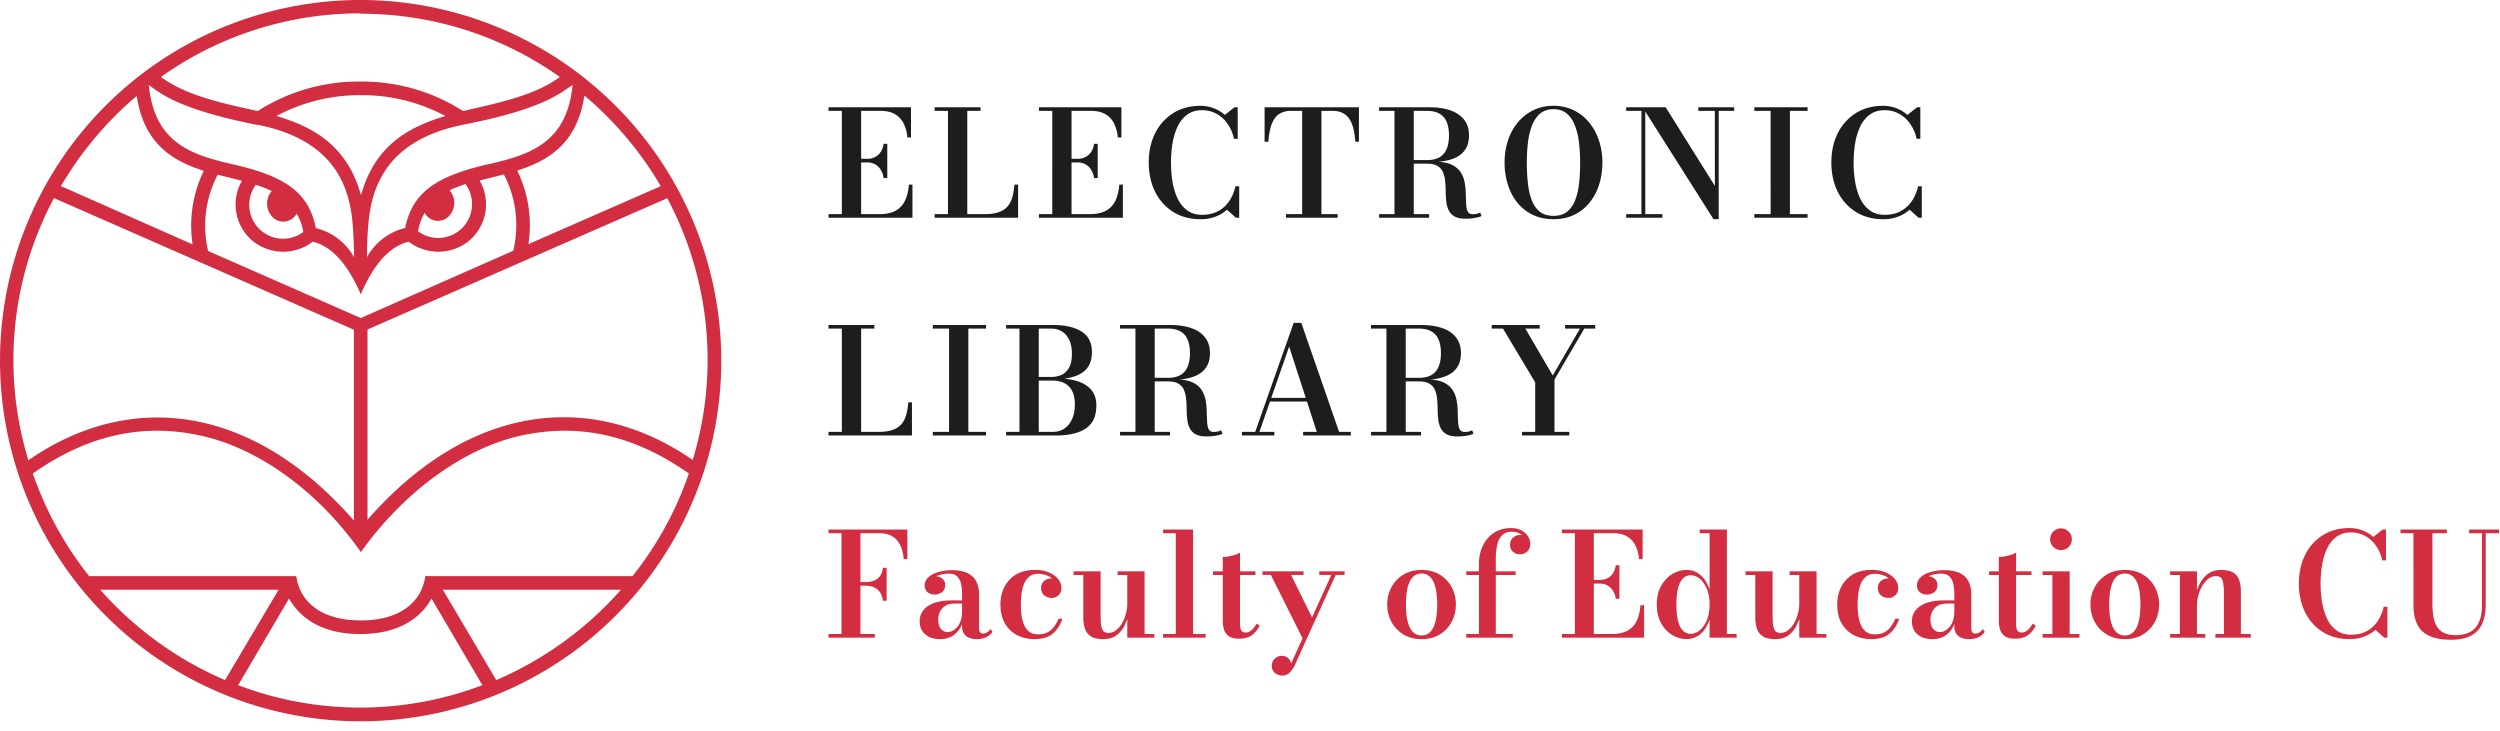
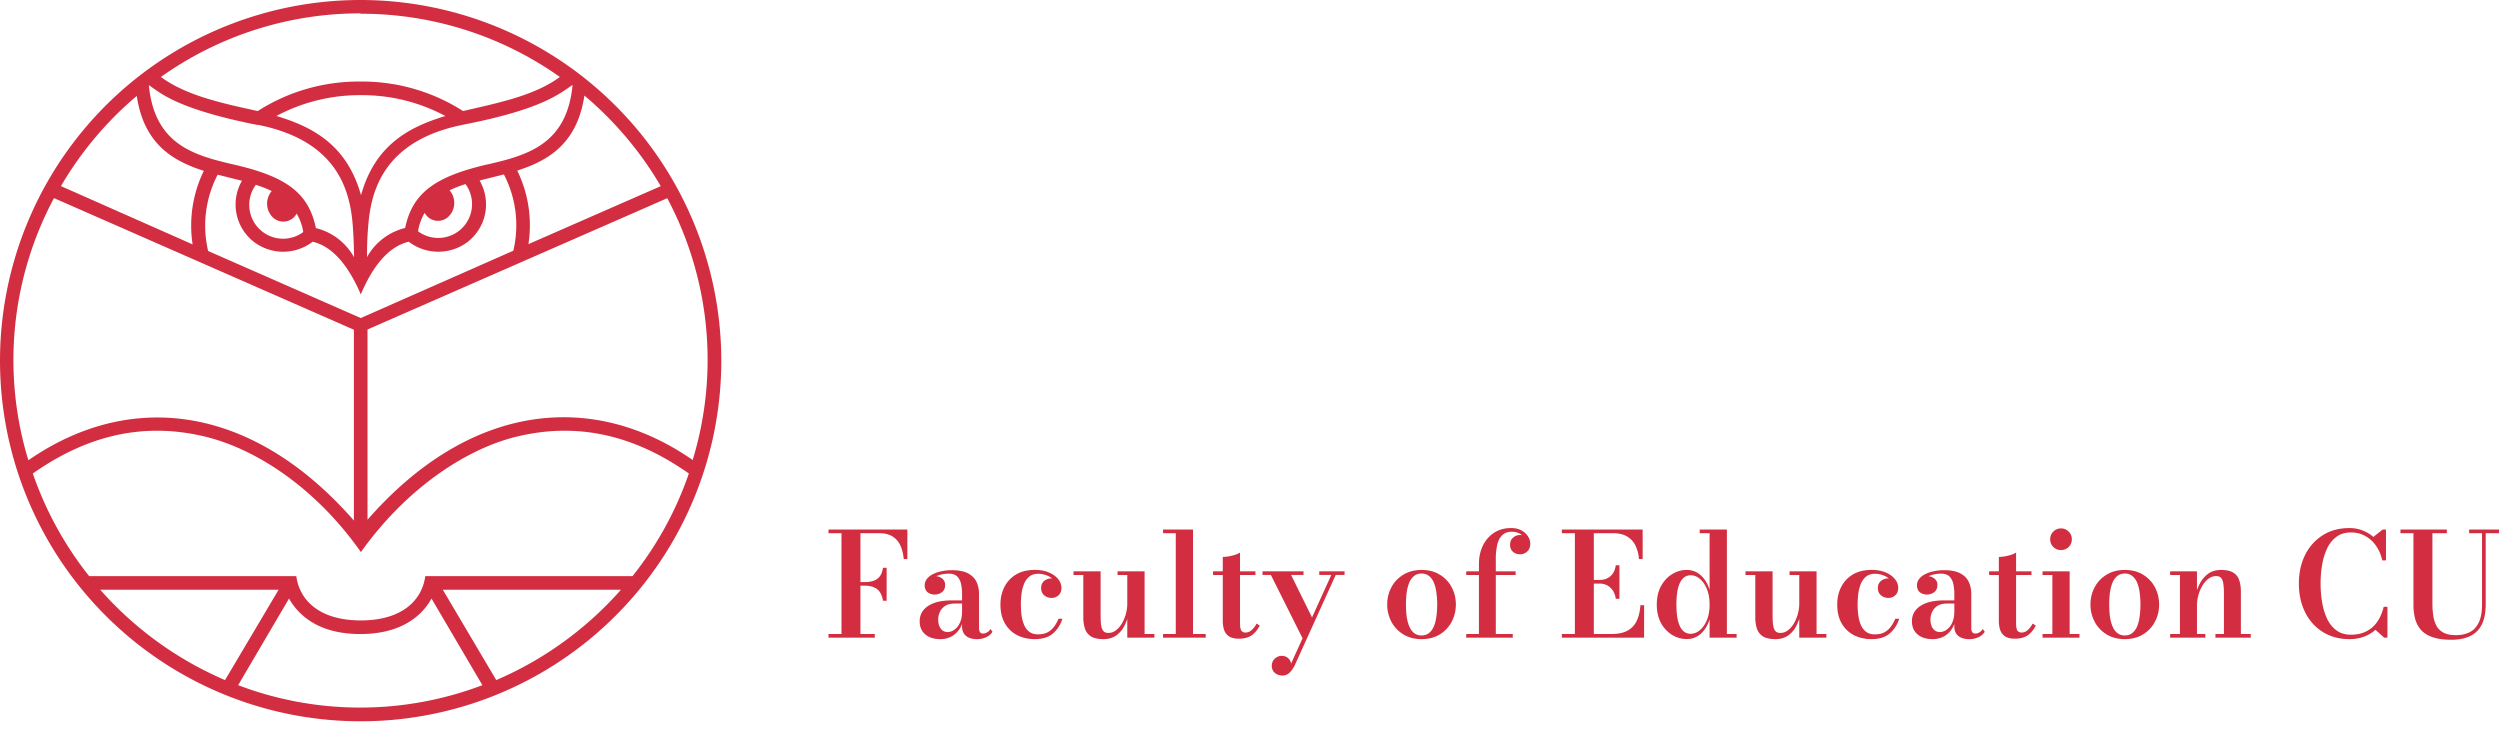
<svg xmlns="http://www.w3.org/2000/svg" width="171" height="50" fill="none" viewBox="0 0 171 50">
  <path fill="#D32D41" d="M25.138 35.589V22.537l20.501-8.98a23.5 23.5 0 0 1 1.74 17.907c-6.96-4.829-15.349-3.828-22.275 4.125m18.15 3.82H29.09c-.226 1.653-1.592 3.028-4.412 3.028s-4.194-1.375-4.411-3.028H6.1a23.7 23.7 0 0 1-3.855-7.022c3.037-2.132 7.03-3.768 12.052-2.454 3.28.87 7.282 3.41 10.389 7.831 3.098-4.35 7.109-6.961 10.39-7.831 5.011-1.314 9.005.322 12.042 2.454a23.5 23.5 0 0 1-3.855 7.022m-9.319 7.109L30.29 40.34h12.182a24 24 0 0 1-8.528 6.178m-9.267 1.88a23.5 23.5 0 0 1-8.388-1.532l3.48-5.926c.54.957 1.828 2.428 4.873 2.428s4.351-1.47 4.873-2.428l3.48 5.926a23.5 23.5 0 0 1-8.379 1.531M6.874 40.34h12.182l-3.663 6.178a24 24 0 0 1-8.536-6.178m-3.15-26.783 20.5 8.997v13.052c-6.96-7.953-15.297-8.954-22.267-4.124a23.5 23.5 0 0 1 1.74-17.908m5.674-7.022c.487 3.298 2.463 4.455 4.586 5.134a8.56 8.56 0 0 0-.766 5.03L4.168 12.73a23.8 23.8 0 0 1 5.22-6.195m8.241 2.001c5.343 1.062 6.309 4.35 6.5 6.892.07.957.087 1.74.087 2.166a4.1 4.1 0 0 0-2.61-1.992c-.505-2.472-2.115-3.542-5.63-4.351-2.759-.635-5.413-1.392-5.795-5.43.818.557 1.923 1.627 7.413 2.724M24.651.94a23.5 23.5 0 0 1 13.644 4.324c-1.68 1.245-4.055 1.74-6.622 2.332a12.8 12.8 0 0 0-7.022-2.018 12.8 12.8 0 0 0-7.022 2.018c-2.558-.557-4.942-1.087-6.622-2.332A23.5 23.5 0 0 1 24.66.914m6.09 12.103q.53-.252 1.088-.426a2.314 2.314 0 0 1-3.245 3.228c.074-.444.227-.871.452-1.262a1.035 1.035 0 0 0 1.601.288 1.314 1.314 0 0 0 .105-1.828M18.899 7.936a12.1 12.1 0 0 1 5.77-1.427c2.02-.018 4.013.473 5.795 1.427-2.55.765-4.83 2.027-5.77 5.42-.948-3.393-3.228-4.655-5.777-5.42m-.226 6.96a1.035 1.035 0 0 0 1.6-.286c.23.388.383.816.453 1.261a2.314 2.314 0 0 1-3.245-3.228q.56.172 1.087.426a1.323 1.323 0 0 0 .105 1.828m-1.34 1.636a3.315 3.315 0 0 0 4.037 0c1.392.33 2.463 1.68 3.29 3.602.817-1.923 1.887-3.272 3.28-3.602a3.33 3.33 0 0 0 4.046 0 3.246 3.246 0 0 0 .8-4.186l1.662-.417a7.54 7.54 0 0 1 .644 5.22l-10.433 4.604-10.441-4.586a7.56 7.56 0 0 1 .652-5.22l1.662.417a3.24 3.24 0 0 0 .8 4.168m15.993-5.29c-3.48.817-5.125 1.887-5.63 4.35a4.1 4.1 0 0 0-2.61 1.993c0-.4 0-1.21.087-2.167.191-2.506 1.166-5.83 6.508-6.892 5.526-1.087 6.596-2.158 7.466-2.714-.383 4.037-3.037 4.794-5.795 5.43m11.834 1.487-9.058 3.968a8.5 8.5 0 0 0-.766-5.03c2.123-.678 4.098-1.835 4.594-5.133a23.9 23.9 0 0 1 5.221 6.195M24.677 0a24.668 24.668 0 1 0 24.66 24.669A24.695 24.695 0 0 0 24.677 0m35.716 41.092a1.4 1.4 0 0 0-.187-.558.9.9 0 0 0-.405-.35q-.256-.123-.656-.123H58.5v-.247h.646q.4 0 .656-.108a.9.9 0 0 0 .405-.321q.142-.217.187-.548h.252v2.255zm1.672-4.874v2.023h-.251a2.8 2.8 0 0 0-.227-.928 1.4 1.4 0 0 0-.543-.621q-.354-.222-.917-.222h-1.273v6.895h.982v.252h-3.167v-.252h.888V36.47h-.888v-.252zm4.737 7.498q-.286 0-.513-.094a.77.77 0 0 1-.355-.281.9.9 0 0 1-.129-.503v-2.225q0-.356-.069-.666a1 1 0 0 0-.261-.513q-.197-.197-.592-.197-.197 0-.429.044-.226.045-.43.138a.9.9 0 0 0-.33.247.56.56 0 0 0-.128.37h-.306q0-.286.203-.459a.72.72 0 0 1 .473-.172q.277 0 .493.157a.53.53 0 0 1 .217.454q0 .33-.222.494a.82.82 0 0 1-.488.157.75.75 0 0 1-.493-.162q-.192-.168-.192-.469 0-.256.157-.449.158-.197.425-.325.266-.129.591-.193.326-.069.666-.069.72 0 1.13.222t.577.592q.168.365.168.8v2.342q0 .158.059.271.06.11.237.109a.55.55 0 0 0 .261-.084.57.57 0 0 0 .227-.232l.138.193a.95.95 0 0 1-.414.365 1.5 1.5 0 0 1-.671.138m-2.491 0q-.642 0-1.026-.326-.38-.33-.38-.893 0-.66.572-1.045.578-.385 1.628-.385h1.16v.217h-.977q-.395 0-.642.163a.97.97 0 0 0-.36.414 1.2 1.2 0 0 0-.113.503q0 .242.069.44.075.191.217.31.148.118.365.118a.8.8 0 0 0 .454-.158 1.16 1.16 0 0 0 .375-.468q.153-.315.152-.794h.153q0 .567-.207.996a1.6 1.6 0 0 1-.572.67 1.56 1.56 0 0 1-.868.238m6.463 0q-.66 0-1.194-.267a2.04 2.04 0 0 1-.838-.799q-.31-.528-.311-1.302 0-.675.276-1.208a2.07 2.07 0 0 1 .8-.849q.526-.31 1.287-.31.547 0 .952.177.41.172.631.454a.94.94 0 0 1 .227.597q0 .325-.202.508a.68.68 0 0 1-.479.182.9.9 0 0 1-.325-.069.7.7 0 0 1-.276-.222.66.66 0 0 1-.109-.39q0-.31.212-.483a.78.78 0 0 1 .498-.172q.267 0 .469.167.202.168.202.479h-.246a.65.65 0 0 0-.124-.385 1.1 1.1 0 0 0-.32-.306 1.5 1.5 0 0 0-.434-.202 1.6 1.6 0 0 0-.454-.07q-.38 0-.617.198a1.26 1.26 0 0 0-.36.508 2.7 2.7 0 0 0-.168.68 6 6 0 0 0 .01 1.51q.06.37.188.651.132.275.36.44.231.157.577.157.38 0 .646-.138.266-.143.444-.385.183-.24.306-.547h.266a2.15 2.15 0 0 1-.641 1.006q-.45.39-1.253.39m4.706 0q-.568 0-.869-.193a1 1 0 0 1-.404-.532 2.5 2.5 0 0 1-.109-.765v-2.895h-.67v-.252h1.854v2.994q0 .414.035.686.039.265.153.4.113.133.34.133a.84.84 0 0 0 .533-.188q.24-.187.41-.483.171-.3.26-.651.094-.35.094-.681l.163-.01q0 .335-.089.755a3 3 0 0 1-.286.799 1.8 1.8 0 0 1-.552.636q-.345.246-.864.247m1.627-.099v-4.286h-.666v-.252h1.85v4.286h.67v.252zm4.496-7.399v7.147h.868v.252h-2.915v-.252h.868V36.47h-.868v-.252zm3.136 7.468q-.449 0-.685-.168a.85.85 0 0 1-.326-.439 2 2 0 0 1-.089-.592v-4.394q.291 0 .627-.084.34-.084.552-.212v4.824q0 .37.089.508.094.138.3.138a.62.62 0 0 0 .41-.173 1.4 1.4 0 0 0 .33-.439l.218.128q-.193.405-.528.657-.336.246-.898.246m-1.766-4.355v-.252h2.9v.252zm5.338-.005 1.543 3.132-.676 1.366-2.249-4.498h-.572v-.247h2.806v.247zm3.659-.247v.247h-.607l-2.782 6.14a1.9 1.9 0 0 1-.36.533.7.7 0 0 1-.522.208.8.8 0 0 1-.326-.074.64.64 0 0 1-.271-.217.6.6 0 0 1-.109-.365q0-.203.089-.36a.7.7 0 0 1 .888-.266.6.6 0 0 1 .227.187q.093.123.113.28l2.752-6.066h-.823v-.247zm5.27 4.637q-.725 0-1.253-.326a2.23 2.23 0 0 1-.814-.863 2.5 2.5 0 0 1-.286-1.179q0-.64.286-1.179.286-.537.814-.858.529-.326 1.252-.326.726 0 1.248.326.528.321.81.858.285.538.285 1.18 0 .64-.286 1.178a2.2 2.2 0 0 1-.809.863q-.522.326-1.248.326m0-.252q.315 0 .522-.178.213-.177.33-.478.12-.3.164-.68a6 6 0 0 0 0-1.56 2.7 2.7 0 0 0-.163-.68q-.12-.3-.33-.478a.78.78 0 0 0-.523-.178.8.8 0 0 0-.533.178 1.2 1.2 0 0 0-.326.478q-.119.301-.167.68-.045.375-.045.78 0 .399.044.78.05.38.168.68.12.3.326.478a.8.8 0 0 0 .532.178m3.922.153v-5.046q0-.675.261-1.233.267-.558.76-.888t1.188-.33q.42 0 .711.167.29.163.439.41a.9.9 0 0 1 .153.488q0 .355-.217.543a.7.7 0 0 1-.484.187.8.8 0 0 1-.311-.064.66.66 0 0 1-.266-.212.65.65 0 0 1-.103-.38q0-.315.212-.488a.7.7 0 0 1 .453-.178q.168 0 .331.074a.66.66 0 0 1 .266.202q.11.129.109.316h-.247a.66.66 0 0 0-.133-.4.94.94 0 0 0-.355-.295 1.1 1.1 0 0 0-.513-.119q-.405 0-.646.222-.242.217-.351.646a4.5 4.5 0 0 0-.103 1.05v5.328zm-.868 0v-.252h3.181v.252zm0-4.286v-.252h3.378v.252zm6.542 4.286v-.252h.888V36.47h-.888v-.252h5.524v2.023h-.251a2.6 2.6 0 0 0-.242-.928 1.45 1.45 0 0 0-.577-.621q-.376-.222-.952-.222h-1.317v6.895h1.218q.671 0 1.09-.231.42-.233.627-.671.207-.44.251-1.066h.252v2.22zm3.684-2.659a1.3 1.3 0 0 0-.197-.562 1.04 1.04 0 0 0-.898-.478h-.597v-.252h.597q.282 0 .513-.108a1 1 0 0 0 .385-.336q.153-.227.197-.557h.252v2.293zm4.845 2.752q-.518 0-.986-.28a2.14 2.14 0 0 1-.76-.81q-.291-.527-.291-1.267t.291-1.268q.295-.532.76-.813.468-.287.986-.287.572 0 .977.37.404.37.597.992V36.47h-.676v-.252h1.859v7.147h.666v.252h-1.849v-1.253q-.194.616-.597.982-.405.365-.977.365m.286-.36a.95.95 0 0 0 .607-.236q.296-.237.488-.68.193-.445.193-1.081t-.193-1.085q-.192-.45-.488-.686a.95.95 0 0 0-.607-.237q-.315 0-.538.222-.216.217-.33.661t-.113 1.125q0 .685.113 1.125.114.438.33.656a.74.74 0 0 0 .538.217m5.795.364q-.567 0-.868-.193a1 1 0 0 1-.405-.532 2.5 2.5 0 0 1-.108-.765v-2.895h-.671v-.252h1.854v2.994q0 .414.035.686.039.265.153.4.113.133.34.133a.84.84 0 0 0 .533-.188q.241-.187.409-.483.173-.3.262-.651.093-.35.093-.681l.163-.01q0 .335-.089.755a3 3 0 0 1-.286.799 1.8 1.8 0 0 1-.552.636q-.345.246-.863.247m1.627-.099v-4.286h-.665v-.252h1.849v4.286h.671v.252zm4.939.099q-.661 0-1.194-.267a2.04 2.04 0 0 1-.838-.799q-.311-.528-.311-1.302 0-.675.276-1.208.276-.539.799-.849.528-.31 1.288-.31.547 0 .952.177.409.172.631.454a.94.94 0 0 1 .227.597q0 .325-.202.508a.68.68 0 0 1-.479.182.9.9 0 0 1-.325-.069.7.7 0 0 1-.277-.222.66.66 0 0 1-.108-.39.59.59 0 0 1 .212-.483.78.78 0 0 1 .498-.172q.267 0 .469.167.202.168.202.479h-.247a.65.65 0 0 0-.123-.385 1.1 1.1 0 0 0-.321-.306 1.5 1.5 0 0 0-.434-.202 1.6 1.6 0 0 0-.453-.07q-.38 0-.617.198a1.25 1.25 0 0 0-.36.508 2.7 2.7 0 0 0-.168.68 6 6 0 0 0-.044.716q0 .425.054.794.059.37.187.651.133.275.361.44a1 1 0 0 0 .577.157q.38 0 .646-.138.265-.143.444-.385a2.4 2.4 0 0 0 .306-.547h.266a2.15 2.15 0 0 1-.641 1.006q-.45.39-1.253.39m6.664 0q-.286 0-.513-.094a.77.77 0 0 1-.356-.281.9.9 0 0 1-.128-.503v-2.225q0-.356-.069-.666a1 1 0 0 0-.261-.513q-.198-.197-.592-.197-.198 0-.429.044a2 2 0 0 0-.429.138.94.94 0 0 0-.331.247.56.56 0 0 0-.128.37h-.306q0-.286.202-.459a.72.72 0 0 1 .474-.172q.276 0 .493.157a.53.53 0 0 1 .217.454q0 .33-.222.494a.83.83 0 0 1-.488.157.75.75 0 0 1-.494-.162q-.192-.168-.192-.469 0-.256.158-.449.158-.197.424-.325a2.5 2.5 0 0 1 .592-.193q.326-.069.666-.069.72 0 1.13.222t.577.592q.167.365.167.8v2.342q0 .158.06.271.059.11.236.109a.55.55 0 0 0 .262-.084.6.6 0 0 0 .227-.232l.138.193a.95.95 0 0 1-.415.365 1.5 1.5 0 0 1-.67.138m-2.491 0q-.642 0-1.026-.326-.38-.33-.38-.893 0-.66.572-1.045.577-.385 1.628-.385h1.159v.217h-.977q-.395 0-.641.163a.97.97 0 0 0-.36.414 1.2 1.2 0 0 0-.114.503q0 .242.07.44a.73.73 0 0 0 .217.31q.147.118.365.118a.8.8 0 0 0 .453-.158 1.15 1.15 0 0 0 .375-.468q.153-.315.153-.794h.153q0 .567-.207.996-.203.43-.572.67a1.56 1.56 0 0 1-.868.238m5.639-.03q-.449 0-.686-.168a.85.85 0 0 1-.325-.439 2 2 0 0 1-.089-.592v-4.394q.291 0 .626-.084a2 2 0 0 0 .553-.212v4.824q0 .37.089.508.093.138.3.138a.62.62 0 0 0 .41-.173 1.4 1.4 0 0 0 .33-.439l.217.128q-.192.405-.527.657-.336.246-.898.246m-1.766-4.355v-.252h2.9v.252zm4.917-1.707a.724.724 0 0 1-.739-.74q0-.31.212-.523a.72.72 0 0 1 .527-.217.7.7 0 0 1 .523.217.7.7 0 0 1 .217.523.724.724 0 0 1-.74.74m.592 1.455v4.286h.671v.252h-2.525v-.252h.671v-4.034h-.671v-.252zm3.776 4.637q-.725 0-1.252-.326a2.2 2.2 0 0 1-.814-.863 2.5 2.5 0 0 1-.286-1.179q0-.64.286-1.179.286-.537.814-.858.527-.326 1.252-.326.726 0 1.248.326.528.321.809.858.286.538.286 1.18 0 .64-.286 1.178a2.2 2.2 0 0 1-.809.863q-.522.326-1.248.326m0-.252q.316 0 .523-.178a1.16 1.16 0 0 0 .331-.478q.118-.3.163-.68a6.2 6.2 0 0 0 0-1.56 2.7 2.7 0 0 0-.163-.68 1.16 1.16 0 0 0-.331-.478.77.77 0 0 0-.523-.178.8.8 0 0 0-.532.178 1.2 1.2 0 0 0-.326.478q-.118.301-.168.68a6.8 6.8 0 0 0 0 1.56q.05.38.168.68t.326.478a.8.8 0 0 0 .532.178m4.932-4.384v4.285h.572v.252h-2.407v-.252h.671v-4.034h-.671v-.252zm3.004 1.385v2.9h.675v.252h-2.416v-.252h.582v-2.742q0-.414-.04-.68-.034-.272-.148-.405t-.345-.133a.85.85 0 0 0-.533.187 1.7 1.7 0 0 0-.419.488 2.6 2.6 0 0 0-.266.647q-.094.35-.094.68l-.178.01q0-.335.094-.75.099-.42.311-.804t.557-.631q.35-.246.863-.247.563 0 .854.193.29.187.394.523.11.335.109.764m7.434 3.251q-1.06 0-1.839-.494a3.3 3.3 0 0 1-1.204-1.351q-.424-.858-.424-1.953 0-1.1.424-1.954a3.3 3.3 0 0 1 1.204-1.351q.779-.493 1.839-.493.47 0 .883.162.415.159.745.444l.641-.508h.222v2.111h-.256a2.7 2.7 0 0 0-.439-1.016 2.15 2.15 0 0 0-.74-.66 2 2 0 0 0-.957-.233q-.587 0-.986.291a2.1 2.1 0 0 0-.642.79 4.3 4.3 0 0 0-.345 1.12q-.108.626-.108 1.297t.108 1.297q.109.626.345 1.124.242.494.642.785.4.29.986.29.479 0 .853-.142.375-.149.652-.405a2.2 2.2 0 0 0 .453-.606q.183-.351.277-.755h.256v2.111h-.222l-.597-.538q-.33.297-.784.469a2.8 2.8 0 0 1-.987.168m10.225-7.498v.252h-.913v4.878q0 1.218-.582 1.815t-1.775.597q-1.342 0-1.964-.567t-.621-1.845V36.47h-.888v-.252h3.172v.252h-.987v4.78q0 .488.064.892.064.405.232.696.173.29.488.448.316.159.814.158.553 0 .952-.202.405-.207.622-.666.222-.463.222-1.228V36.47h-.883v-.252z" />
-   <path fill="#1D1D1B" d="M56.67 14.894v-.247h.912V7.584h-.912v-.247h5.642v2.066h-.247a2.6 2.6 0 0 0-.252-.947 1.47 1.47 0 0 0-.589-.64q-.383-.232-.972-.232h-1.35v7.063h1.244q.69 0 1.118-.237.429-.241.64-.69.216-.453.262-1.093h.247v2.267zm3.768-2.716a1.36 1.36 0 0 0-.201-.574 1.05 1.05 0 0 0-.917-.493h-.62v-.247h.62q.287 0 .519-.116.235-.116.393-.343a1.3 1.3 0 0 0 .206-.569h.252v2.342zm3.492 2.716v-.247h.912V7.584h-.912v-.247h3.139v.247h-.907v7.063h1.209q.575 0 .947-.136.378-.136.6-.393.22-.262.327-.635.105-.378.141-.856h.252v2.267zm7.133 0v-.247h.912V7.584h-.912v-.247h5.642v2.066h-.247a2.6 2.6 0 0 0-.252-.947 1.47 1.47 0 0 0-.59-.64q-.382-.232-.972-.232h-1.35v7.063h1.245q.69 0 1.118-.237.428-.241.64-.69.216-.453.262-1.093h.246v2.267zm3.768-2.716a1.36 1.36 0 0 0-.202-.574 1.05 1.05 0 0 0-.916-.493h-.62v-.247h.62q.286 0 .518-.116.238-.116.393-.343.162-.231.207-.569h.252v2.342zm7.29 2.816q-1.083 0-1.879-.503a3.4 3.4 0 0 1-1.234-1.38q-.433-.877-.433-1.995 0-1.124.433-1.995a3.4 3.4 0 0 1 1.234-1.38q.796-.504 1.88-.504.473 0 .896.166.428.16.76.458l.66-.524h.222v2.156h-.257a2.7 2.7 0 0 0-.448-1.037 2.16 2.16 0 0 0-.76-.68 2 2 0 0 0-.973-.237q-.6 0-1.012.297-.408.297-.655.806a4.4 4.4 0 0 0-.353 1.149q-.105.64-.106 1.325 0 .684.106 1.33.111.64.353 1.148.246.504.654.8.413.299 1.013.298.489 0 .872-.146.383-.15.665-.418.282-.267.468-.62.186-.357.277-.77h.257v2.156h-.222l-.614-.55a2.5 2.5 0 0 1-.801.48q-.459.17-1.003.17m5.839-.1v-.247h1.108V7.584h-.761a1.5 1.5 0 0 0-.705.151q-.283.146-.459.429a2.2 2.2 0 0 0-.262.664q-.09.39-.126.867h-.257V7.337h6.453v2.358h-.246a6 6 0 0 0-.126-.867q-.09-.388-.267-.664a1.17 1.17 0 0 0-.459-.429 1.5 1.5 0 0 0-.7-.15h-.766v7.062h1.109v.247zm8.188-3.799v-.146h1.48q.485 0 .812-.181.333-.182.499-.554.17-.373.17-.952 0-.58-.17-.947a1.1 1.1 0 0 0-.5-.55q-.326-.18-.81-.18h-3.3v-.248h3.451q.801 0 1.41.207.61.207.948.635.342.428.342 1.083 0 .654-.322 1.058-.319.402-.922.589-.6.186-1.456.186zm-1.819 3.799v-.247h3.42v.247zm1.053-.136v-7.27h1.32v7.27zm4.866.201q-.483 0-.76-.156a1 1 0 0 1-.403-.428 1.9 1.9 0 0 1-.161-.605 8 8 0 0 1-.04-.69q0-.357-.036-.69a2 2 0 0 0-.146-.604.87.87 0 0 0-.373-.429q-.257-.16-.72-.16h-1.461v-.132h2.025q.7 0 1.113.197.413.195.62.518.206.318.277.7.07.378.075.761.01.383.026.706.015.316.105.513.096.192.353.192.156 0 .277-.03.126-.036.227-.086l.09.242q-.12.065-.418.12-.297.061-.67.061m6.011.035q-.791 0-1.411-.297a3.05 3.05 0 0 1-1.053-.826 3.8 3.8 0 0 1-.654-1.234 4.9 4.9 0 0 1-.227-1.521q0-.817.237-1.522a3.7 3.7 0 0 1 .68-1.234 3.2 3.2 0 0 1 1.058-.826 3.1 3.1 0 0 1 1.37-.297 3.07 3.07 0 0 1 2.423 1.123q.443.53.68 1.234.242.705.242 1.522 0 .816-.227 1.52-.226.706-.66 1.235-.433.53-1.053.826-.614.297-1.405.297m0-.231q.579 0 .937-.287.357-.288.549-.791a4.6 4.6 0 0 0 .267-1.17q.07-.659.07-1.4t-.085-1.4a4.6 4.6 0 0 0-.287-1.164q-.202-.508-.56-.796-.352-.286-.891-.287-.54 0-.897.287-.352.288-.559.796a4.8 4.8 0 0 0-.287 1.164q-.081.66-.081 1.4 0 .741.071 1.4.07.66.262 1.17.19.504.549.79.363.288.942.288m6.277-7.426v7.31h1.168v.247h-2.473v-.247h1.043V7.584h-1.043v-.247zm6.08 0v.247h-1.058v7.41h-.353l-4.851-7.657h1.577l3.365 5.38V7.584h-1.133v-.247zm1.38 7.557v-.247h1.114V7.584h-1.114v-.247h3.643v.247h-1.209v7.063h1.209v.247zm8.816.1q-1.084 0-1.879-.503a3.4 3.4 0 0 1-1.234-1.38q-.434-.877-.434-1.995 0-1.124.434-1.995a3.4 3.4 0 0 1 1.234-1.38q.795-.504 1.879-.504.473 0 .896.166.429.16.761.458l.66-.524h.222v2.156h-.257a2.75 2.75 0 0 0-.449-1.037 2.15 2.15 0 0 0-.76-.68 2 2 0 0 0-.972-.237q-.6 0-1.013.297a2.1 2.1 0 0 0-.655.806 4.3 4.3 0 0 0-.352 1.149 8 8 0 0 0-.106 1.325q0 .684.106 1.33.11.64.352 1.148.247.504.655.8.413.299 1.013.298.488 0 .871-.146.383-.15.665-.418.282-.267.468-.62.187-.357.278-.77h.256v2.156h-.221l-.615-.55a2.5 2.5 0 0 1-.801.48 2.8 2.8 0 0 1-1.002.17M56.67 29.787v-.247h.912v-7.062h-.912v-.247h3.139v.247h-.907v7.062h1.209q.574 0 .947-.136.378-.135.6-.392.22-.263.327-.635.105-.378.14-.857h.253v2.267zm7.133 0v-.247h1.113v-7.062h-1.113v-.247h3.642v.247h-1.21v7.062h1.21v.247zm5.017 0v-.247h3.208q.42 0 .756-.216.337-.217.534-.635.201-.418.201-1.017 0-.6-.201-.958a1.2 1.2 0 0 0-.534-.518 1.7 1.7 0 0 0-.756-.162H70.88v-.16h1.37q.756 0 1.375.18.626.177.993.585.372.408.372 1.093 0 1.108-.73 1.582-.726.473-2.01.473zm.911-.106v-7.344h1.32v7.344zm1.149-3.737v-.162h1.048q.367 0 .685-.146.316-.146.508-.488.198-.348.197-.947 0-.6-.197-.978a1.3 1.3 0 0 0-.508-.564 1.36 1.36 0 0 0-.685-.181H68.82v-.247h3.229q1.209 0 1.924.443.715.44.715 1.42 0 .958-.68 1.406-.675.444-1.96.444zm7.55.045v-.146h1.48q.484 0 .812-.181.332-.182.498-.555.172-.372.172-.952t-.172-.947a1.1 1.1 0 0 0-.498-.549q-.328-.18-.811-.181h-3.3v-.247h3.45q.802 0 1.411.206.61.207.947.635.343.429.343 1.083 0 .656-.323 1.058-.317.403-.921.59-.6.186-1.456.186zm-1.819 3.798v-.247h3.42v.247zm1.053-.136v-7.269h1.32v7.27zm4.866.202q-.483 0-.76-.156a1 1 0 0 1-.403-.429 1.9 1.9 0 0 1-.162-.604 8 8 0 0 1-.04-.69q0-.358-.035-.69a2 2 0 0 0-.146-.605.87.87 0 0 0-.373-.428q-.257-.162-.72-.161H78.43v-.131h2.025q.7 0 1.113.196t.62.52a1.9 1.9 0 0 1 .277.7q.07.377.075.76.01.382.025.705.016.318.106.514.096.191.353.191.156 0 .277-.03.126-.035.227-.085l.09.241q-.12.066-.418.121-.297.06-.67.06m4.258-2.387v-.252h3.208v.252zm2.221-5.38 2.584 7.455h.801v.247h-3.259v-.247h.932l-1.89-5.833-2.034 5.833h1.022v.247h-2.221v-.247h.912l2.63-7.455zm6.588 3.904v-.146h1.48q.485 0 .812-.181.333-.182.499-.555.17-.372.17-.952t-.17-.947a1.1 1.1 0 0 0-.5-.549q-.326-.18-.81-.181h-3.3v-.247h3.451q.801 0 1.41.206.61.207.948.635.342.429.342 1.083 0 .656-.322 1.058-.319.403-.922.59-.6.186-1.456.186zm-1.819 3.798v-.247h3.42v.247zm1.053-.136v-7.269h1.32v7.27zm4.866.202q-.484 0-.76-.156a1 1 0 0 1-.403-.429 1.9 1.9 0 0 1-.162-.604 8 8 0 0 1-.04-.69q0-.358-.035-.69a2 2 0 0 0-.146-.605.87.87 0 0 0-.373-.428q-.257-.162-.72-.161h-1.461v-.131h2.025q.7 0 1.113.196t.62.52a1.9 1.9 0 0 1 .277.7q.07.377.075.76.01.382.026.705.015.318.105.514.096.191.353.191.156 0 .277-.03.126-.035.227-.085l.09.241a1.6 1.6 0 0 1-.418.121q-.297.06-.67.06m4.409-.065v-.247h.902v-3.385l-2.202-3.677h-.776v-.247h3.285v.247h-.982l1.874 3.204 1.863-3.204h-1.017v-.247h2.06v.247h-.75l-2.036 3.48v3.582h1.013v.247z" />
</svg>